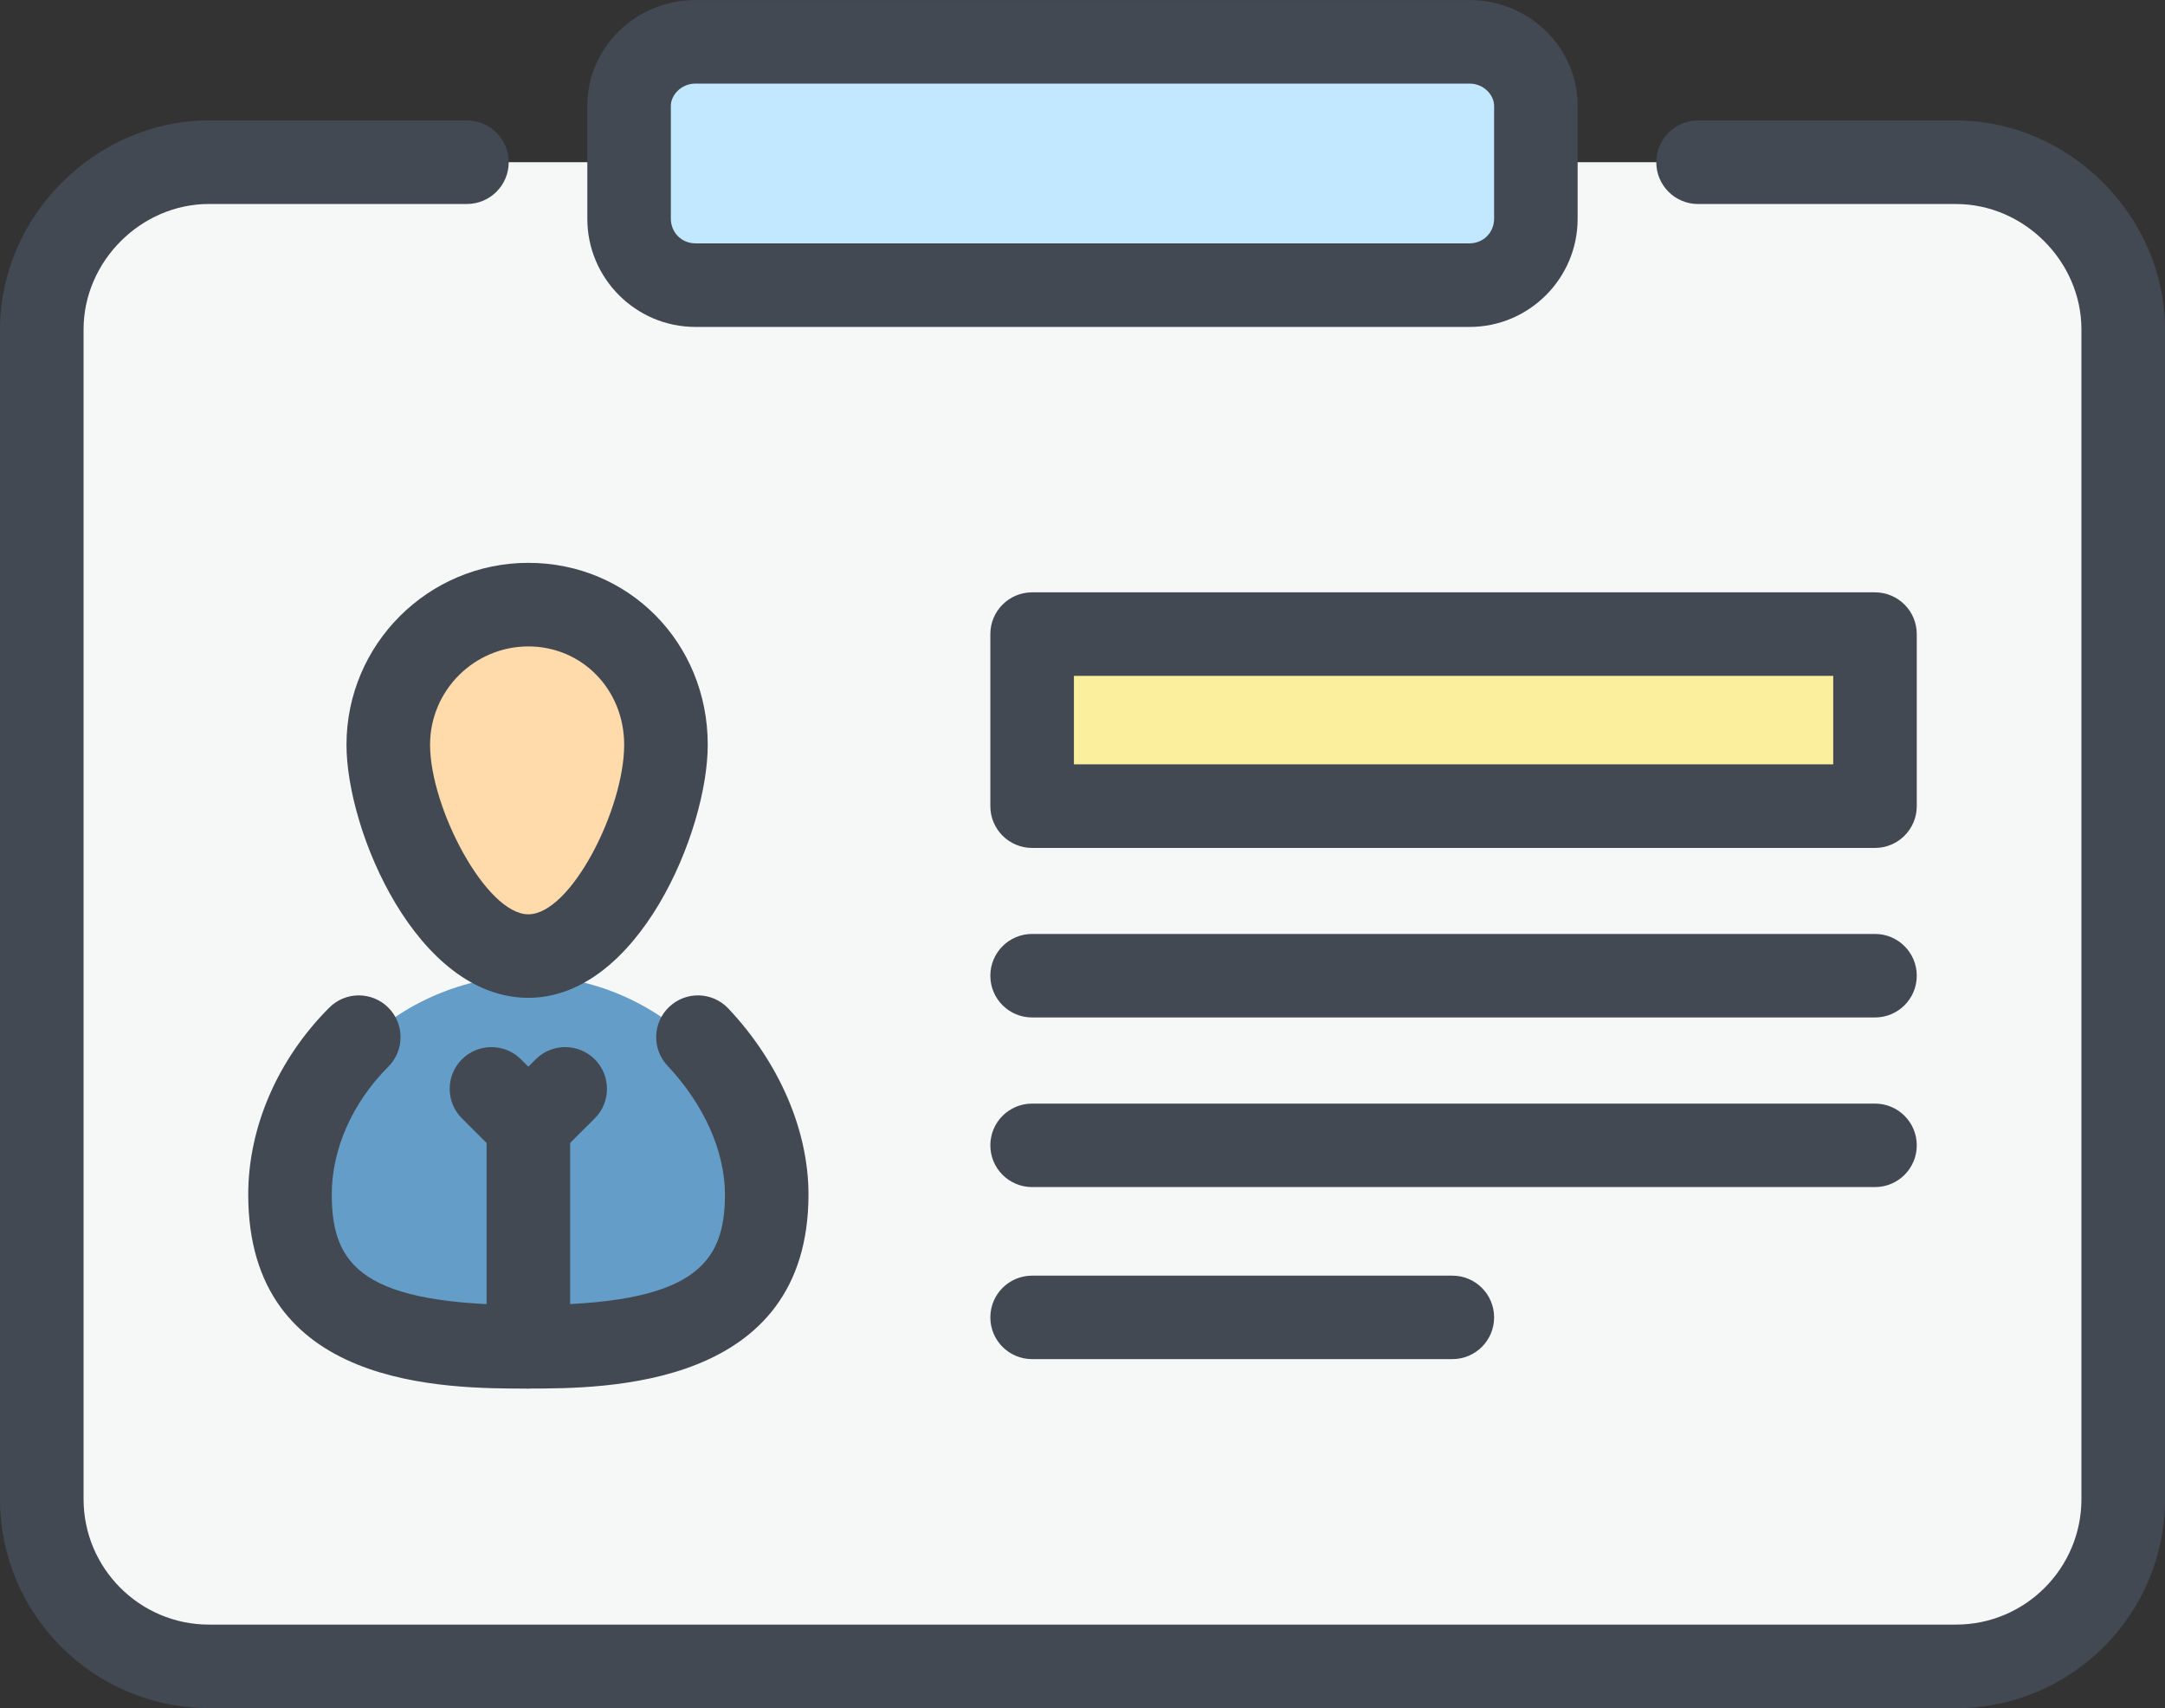
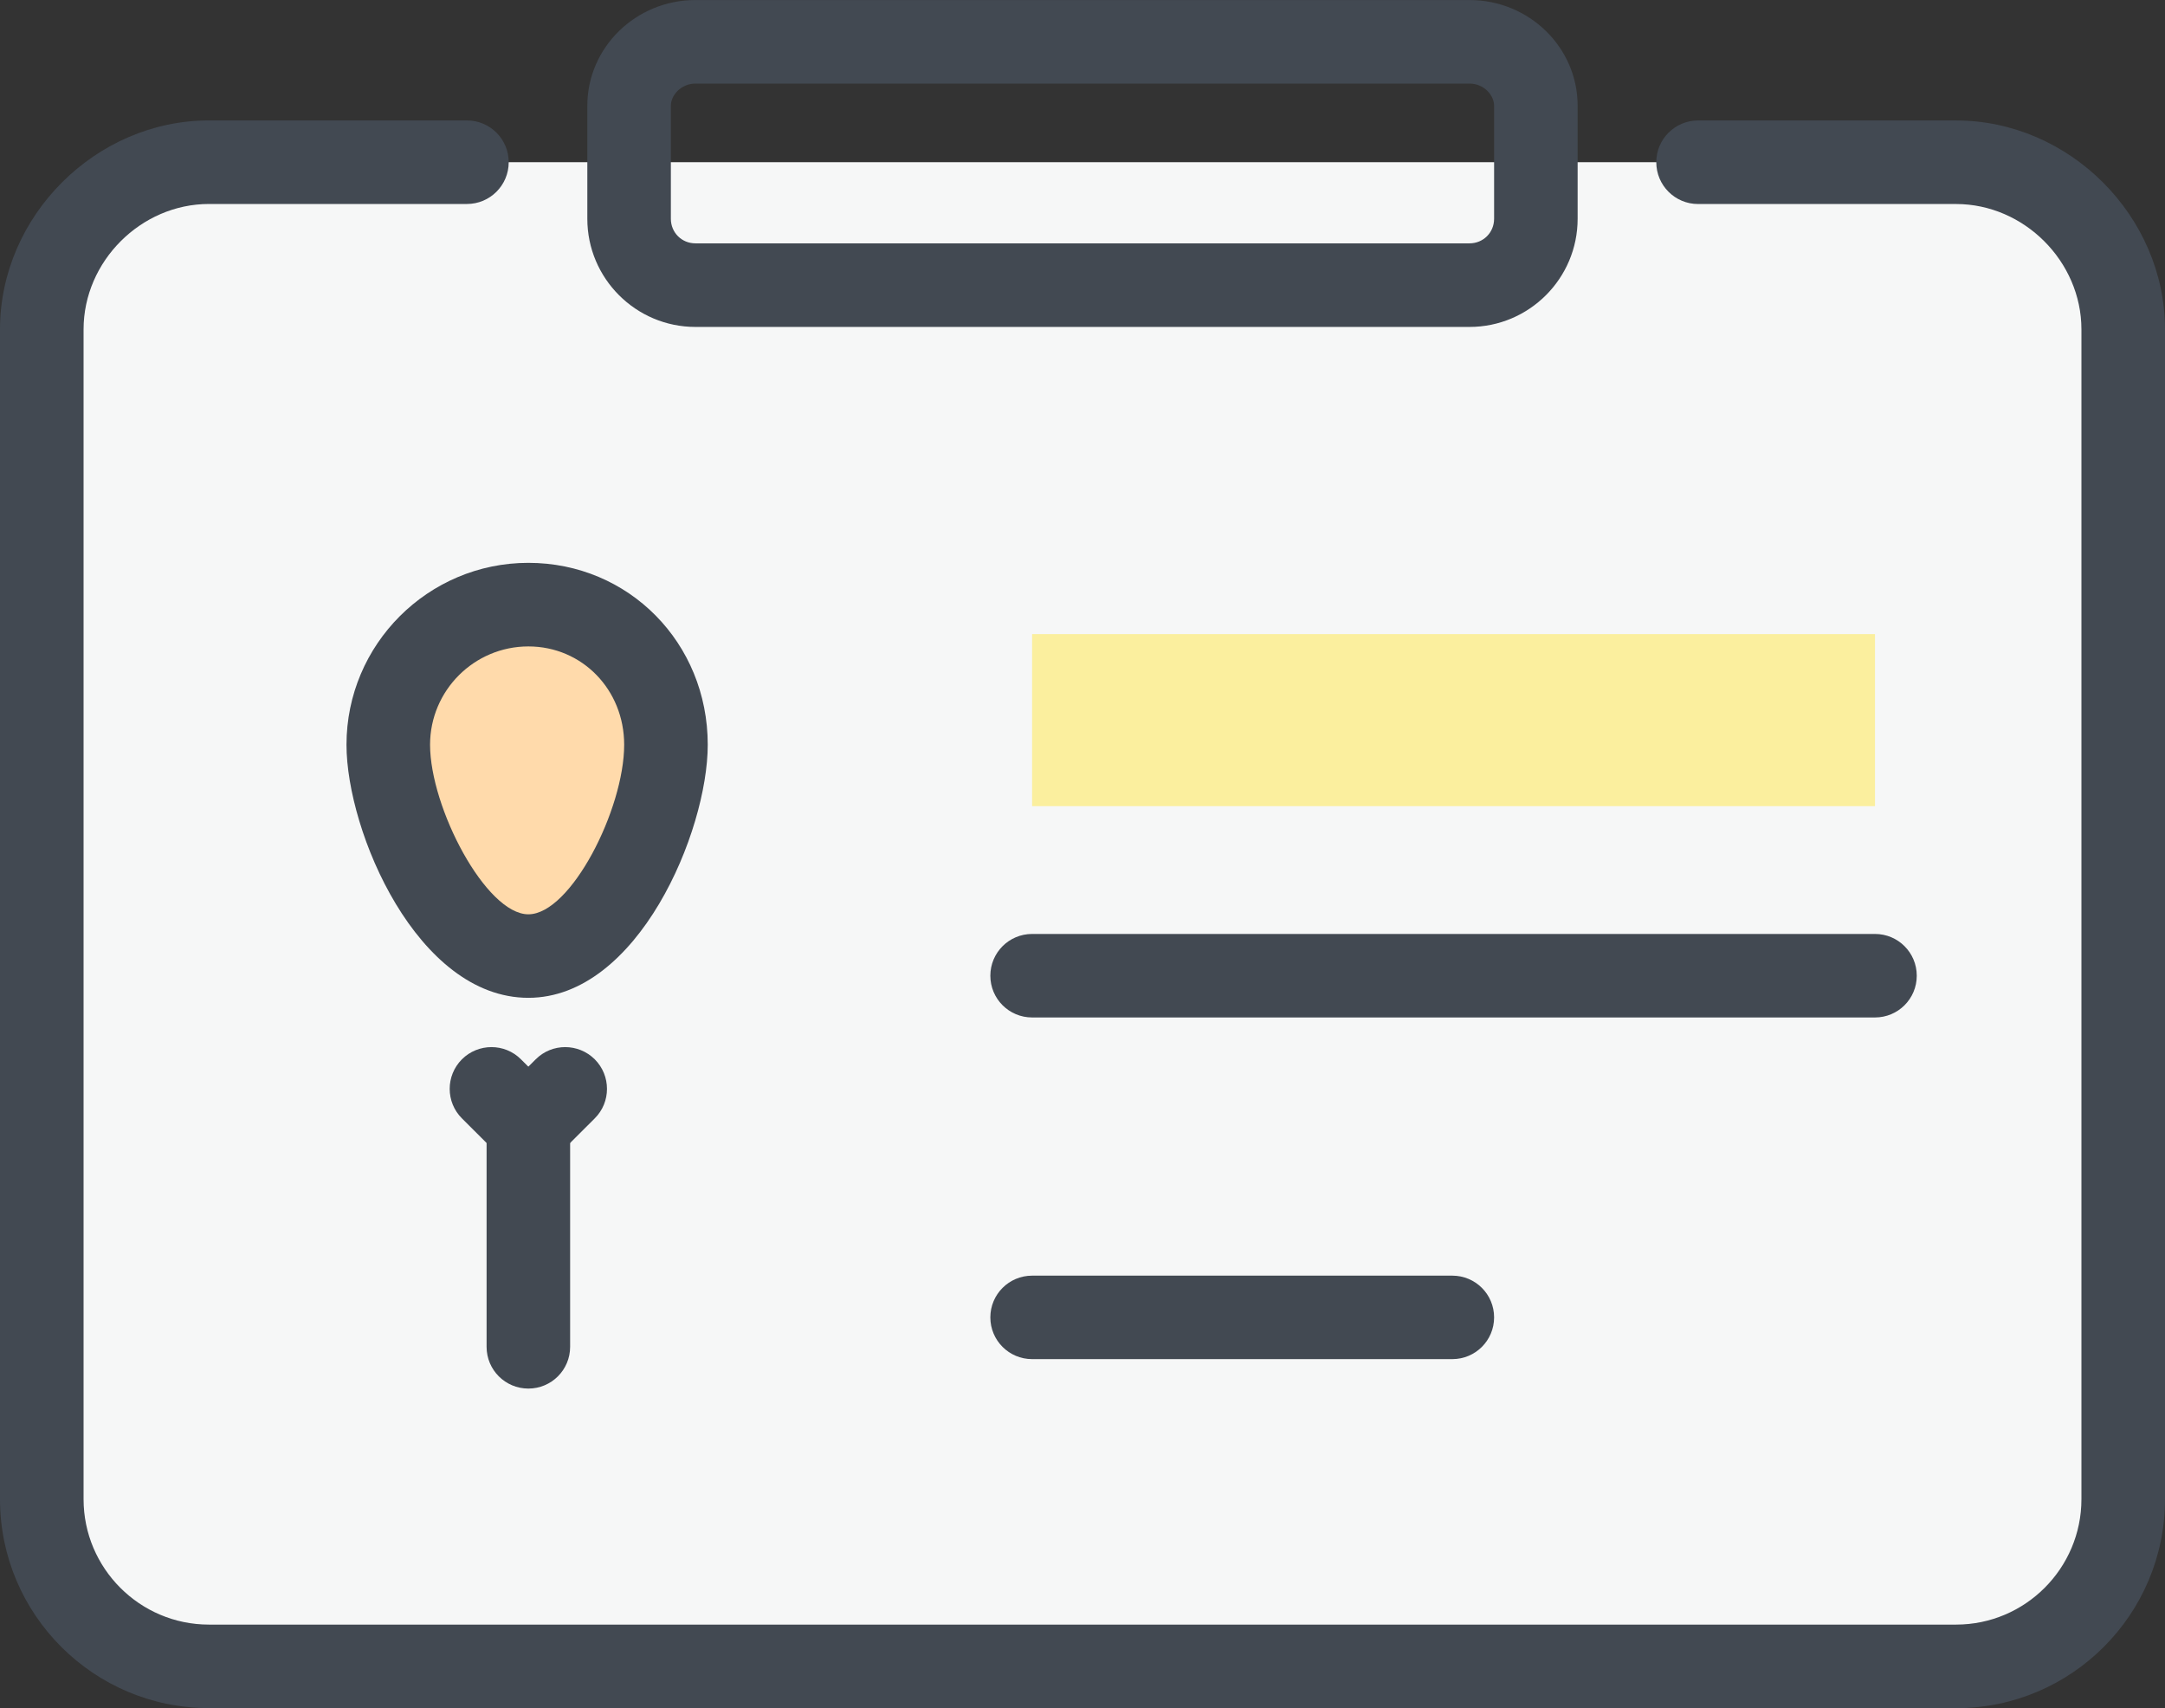
<svg xmlns="http://www.w3.org/2000/svg" id="Layer_2" data-name="Layer 2" viewBox="0 0 576.41 454.7">
  <rect x="0" y="0" width="576.41" height="454.7" fill="#333333" stroke="none" />
  <defs>
    <style>
      .cls-1 {
        fill: #fbef9e;
      }

      .cls-2 {
        fill: #424952;
      }

      .cls-3 {
        fill: #f6f7f7;
      }

      .cls-3, .cls-4, .cls-5, .cls-6 {
        fill-rule: evenodd;
      }

      .cls-4 {
        fill: #649ec8;
      }

      .cls-5 {
        fill: #c1e8ff;
      }

      .cls-6 {
        fill: #ffdaab;
      }
    </style>
  </defs>
  <g id="_ÎÓÈ_1" data-name="—ÎÓÈ_1">
    <g>
      <path class="cls-3" d="m520.79,43.19c24.21,0,44.49,20.28,44.49,44.49v311.43c0,24.86-20.28,44.49-44.49,44.49H55.62c-24.21,0-44.49-19.63-44.49-44.49V87.67c0-24.21,20.28-44.49,44.49-44.49h465.18Z" />
-       <path class="cls-5" d="m185.16,11.13h206.09c9.81,0,17.66,7.85,17.66,17.01v30.1c0,9.81-7.85,17.66-17.66,17.66h-206.09c-9.81,0-17.66-7.85-17.66-17.66v-30.1c0-9.16,7.85-17.01,17.66-17.01h0Z" />
      <rect class="cls-1" x="274.79" y="168.8" width="224.41" height="45.8" />
-       <path class="cls-4" d="m95.53,278.72c11.78-11.78,28.13-18.97,45.14-18.97s33.37,7.2,45.14,18.97c10.47,11.12,17.66,25.52,17.66,41.22,0,35.33-28.13,40.56-62.81,40.56s-62.81-5.23-62.81-40.56c0-15.7,7.2-30.1,17.66-41.22h0Z" />
      <path class="cls-6" d="m140.67,160.95c20.28,0,36.64,16.36,36.64,36.64s-16.36,56.27-36.64,56.27-36.64-35.98-36.64-56.27,16.36-36.64,36.64-36.64h0Z" />
      <path class="cls-2" d="m391.24,87.03h-206.08c-15.88,0-28.79-12.92-28.79-28.79v-30.09c0-15.52,12.92-28.14,28.79-28.14h206.08c15.88,0,28.79,12.62,28.79,28.14v30.09c0,15.88-12.92,28.79-28.79,28.79ZM185.16,22.25c-3.85,0-6.55,3.11-6.55,5.89v30.09c0,3.67,2.87,6.55,6.55,6.55h206.08c3.67,0,6.55-2.87,6.55-6.55v-30.09c0-2.78-2.69-5.89-6.55-5.89h-206.08Z" />
      <path class="cls-2" d="m520.79,454.7H55.62c-30.67,0-55.62-24.93-55.62-55.61V87.68c0-30.15,25.47-55.62,55.62-55.62h68.7c6.14,0,11.12,4.98,11.12,11.12s-4.98,11.12-11.12,11.12H55.62c-18.09,0-33.37,15.28-33.37,33.37v311.42c0,18.39,14.97,33.38,33.37,33.38h465.17c18.4,0,33.37-14.99,33.37-33.38V87.68c0-18.09-15.28-33.37-33.37-33.37h-68.7c-6.14,0-11.12-4.98-11.12-11.12s4.98-11.12,11.12-11.12h68.7c30.15,0,55.62,25.47,55.62,55.62v311.42c0,30.68-24.95,55.61-55.62,55.61Z" />
      <path class="cls-2" d="m140.67,265.62c-29.56,0-48.42-44.23-48.42-67.37,0-26.7,21.72-48.42,48.42-48.42s47.76,21.27,47.76,48.42c0,23.14-18.6,67.37-47.76,67.37Zm0-93.54c-14.43,0-26.17,11.74-26.17,26.17,0,16.75,14.88,45.14,26.17,45.14s25.51-27.98,25.51-45.14c0-14.67-11.2-26.17-25.51-26.17Z" />
-       <path class="cls-2" d="m140.67,369.64c-22.31,0-74.58,0-74.58-51.66,0-17.92,7.87-36.04,21.58-49.75,4.34-4.35,11.38-4.33,15.72,0,4.34,4.35,4.34,11.38-.01,15.73-9.56,9.56-15.05,21.95-15.05,34.01,0,19.09,8.34,29.44,52.34,29.44s52.34-10.8,52.34-29.44c0-11.45-5.57-23.94-15.29-34.26-4.2-4.46-3.99-11.52.48-15.71,4.46-4.21,11.48-4.01,15.72.47,13.56,14.4,21.33,32.43,21.33,49.5,0,51.66-54.19,51.66-74.58,51.66Z" />
      <path class="cls-2" d="m140.67,310.77c-2.84,0-5.69-1.08-7.86-3.25l-9.82-9.8c-4.35-4.33-4.35-11.38-.01-15.73,4.32-4.31,11.38-4.35,15.72,0l9.82,9.8c4.35,4.33,4.35,11.38.01,15.73-2.16,2.16-5.02,3.25-7.87,3.25Z" />
      <path class="cls-2" d="m140.67,310.77c-2.85,0-5.69-1.08-7.87-3.25-4.34-4.35-4.34-11.41.01-15.73l9.82-9.8c4.34-4.35,11.38-4.31,15.72,0,4.34,4.35,4.34,11.41-.01,15.73l-9.82,9.8c-2.16,2.16-5.02,3.25-7.86,3.25Z" />
      <path class="cls-2" d="m140.67,369.64c-6.14,0-11.12-4.96-11.12-11.11v-58.87c0-6.15,4.98-11.11,11.12-11.11s11.12,4.96,11.12,11.11v58.87c0,6.15-4.98,11.11-11.12,11.11Z" />
-       <path class="cls-2" d="m499.2,225.72h-224.41c-6.14,0-11.12-4.98-11.12-11.12v-45.8c0-6.14,4.98-11.12,11.12-11.12h224.41c6.14,0,11.12,4.98,11.12,11.12v45.8c0,6.14-4.98,11.12-11.12,11.12Zm-213.28-22.25h202.16v-23.55h-202.16v23.55Z" />
      <path class="cls-2" d="m499.2,270.85h-224.41c-6.14,0-11.12-4.96-11.12-11.11s4.98-11.12,11.12-11.12h224.41c6.14,0,11.12,4.97,11.12,11.12s-4.98,11.11-11.12,11.11Z" />
      <path class="cls-2" d="m386.67,361.8h-111.88c-6.14,0-11.12-4.96-11.12-11.11s4.98-11.11,11.12-11.11h111.88c6.14,0,11.12,4.96,11.12,11.11s-4.98,11.11-11.12,11.11Z" />
-       <path class="cls-2" d="m499.2,316h-224.41c-6.14,0-11.12-4.96-11.12-11.11s4.98-11.11,11.12-11.11h224.41c6.14,0,11.12,4.96,11.12,11.11s-4.98,11.11-11.12,11.11Z" />
    </g>
  </g>
</svg>